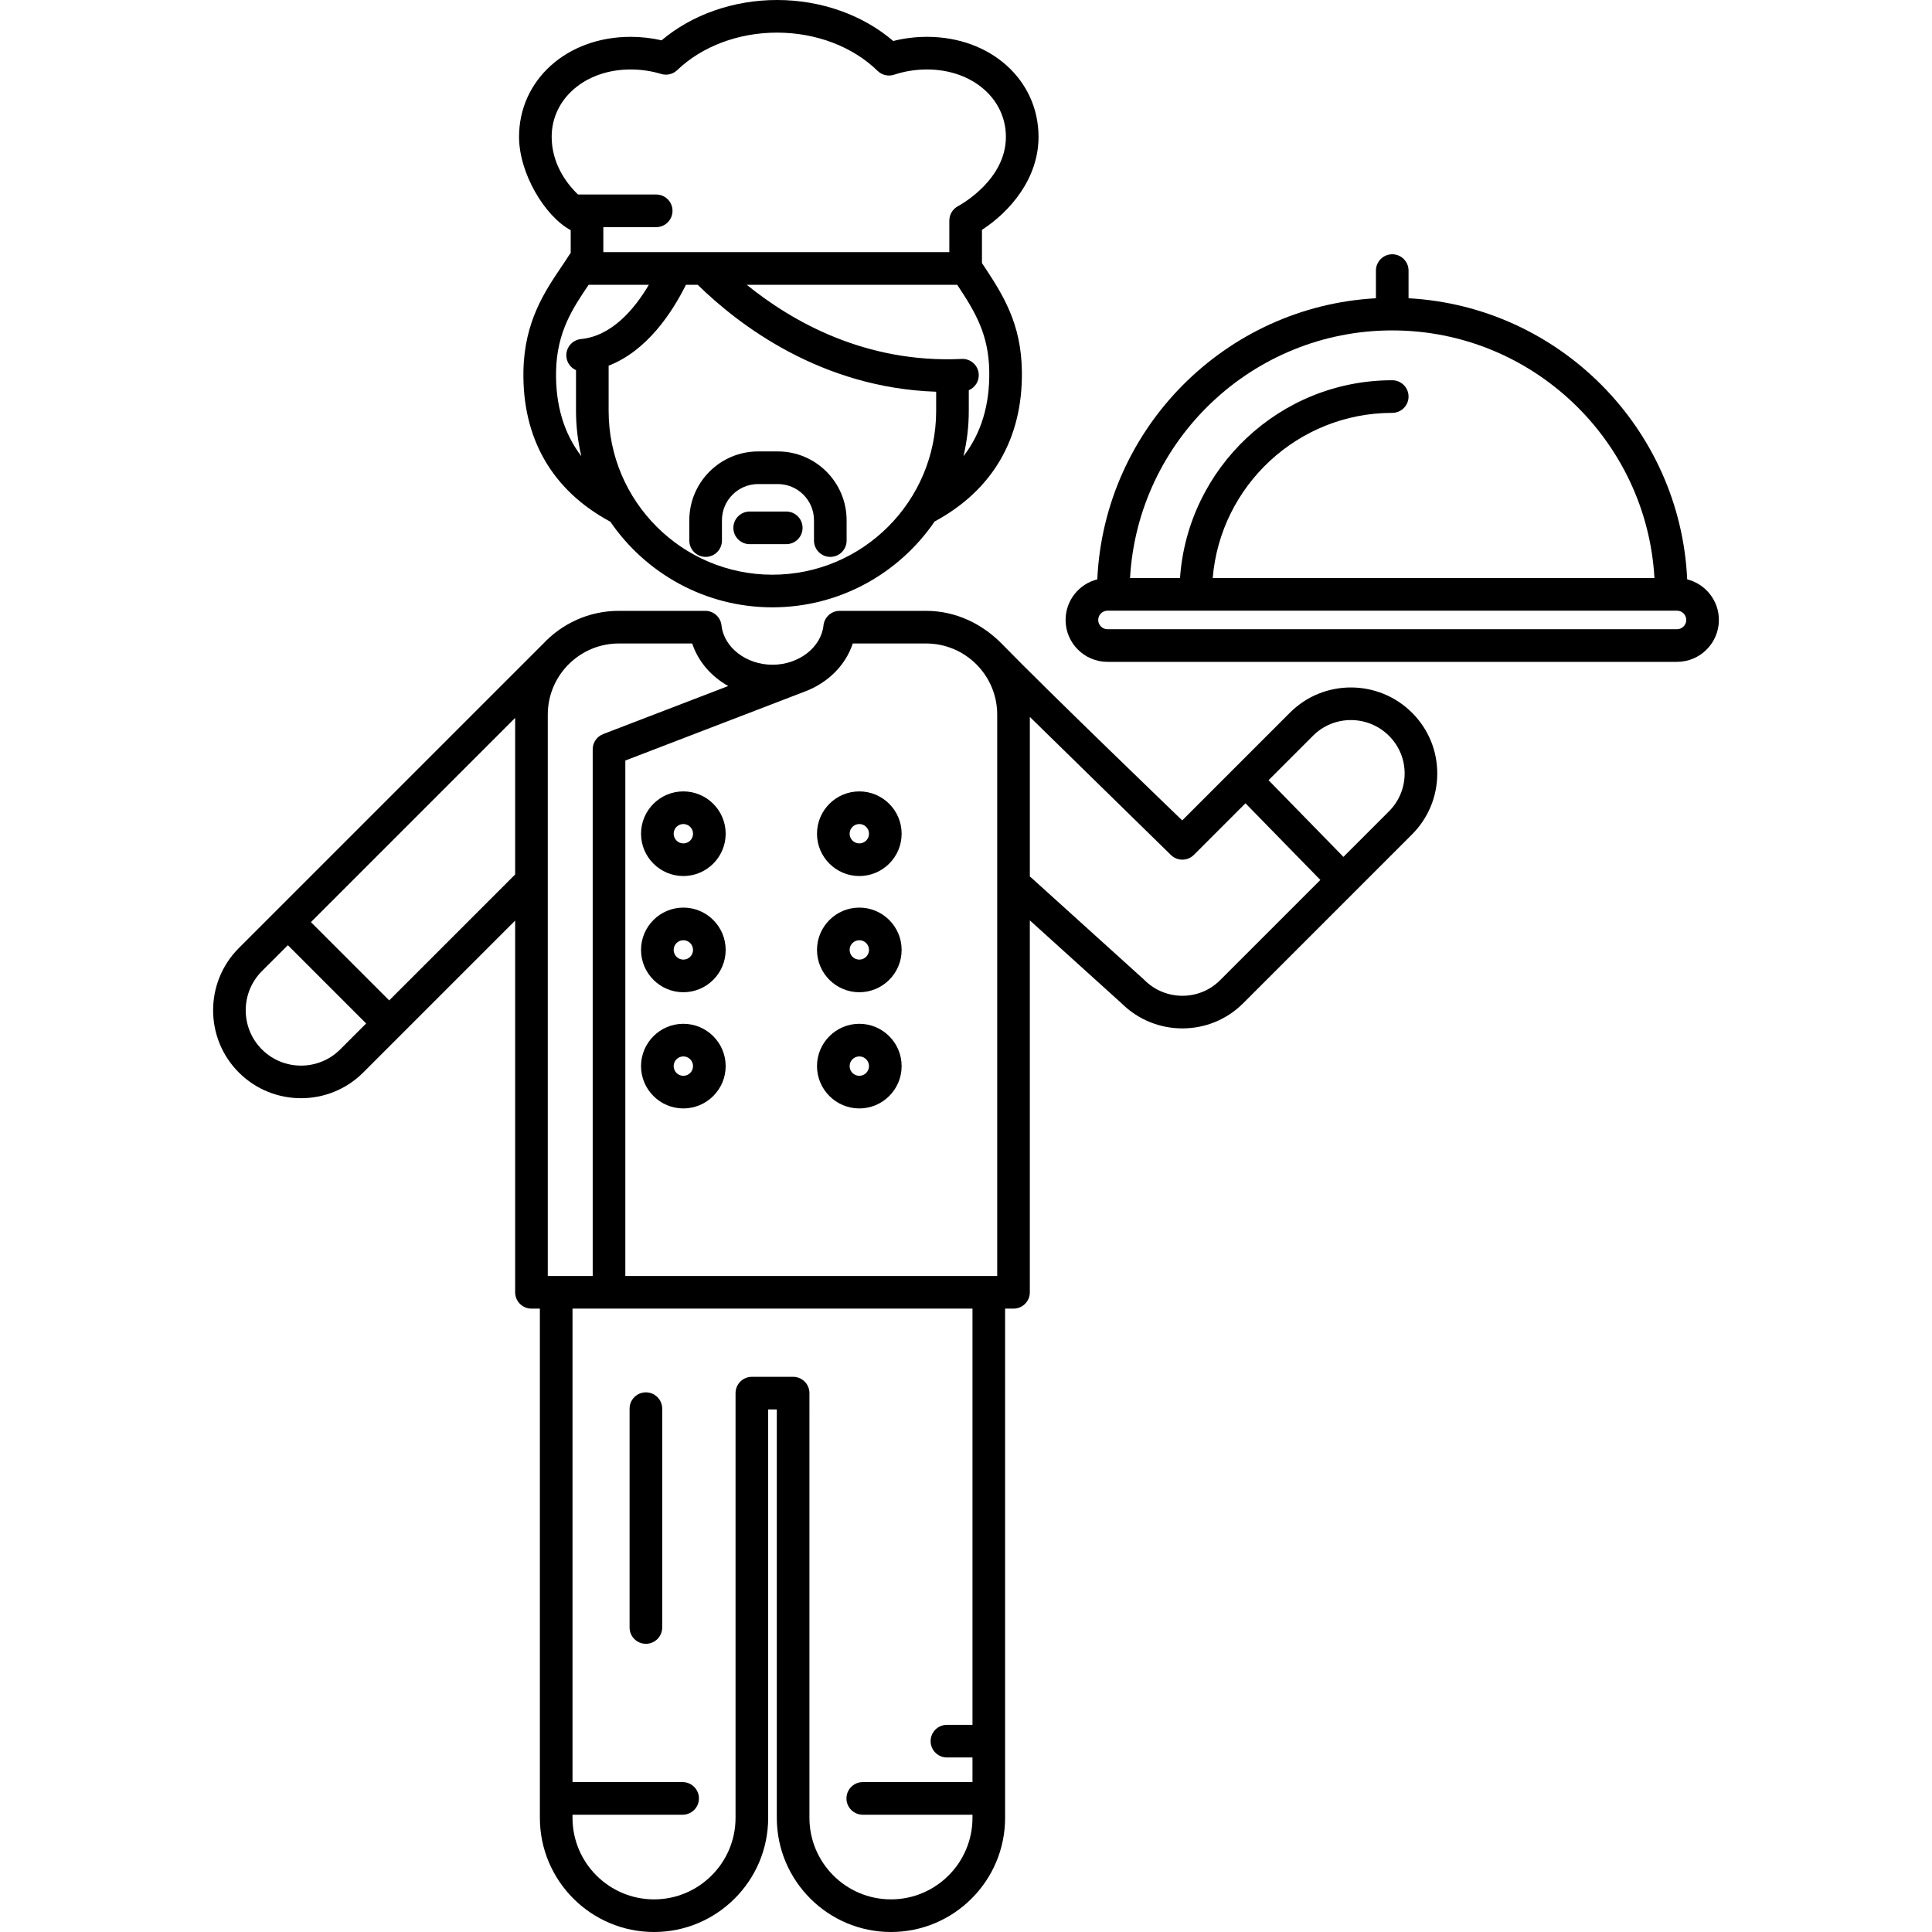
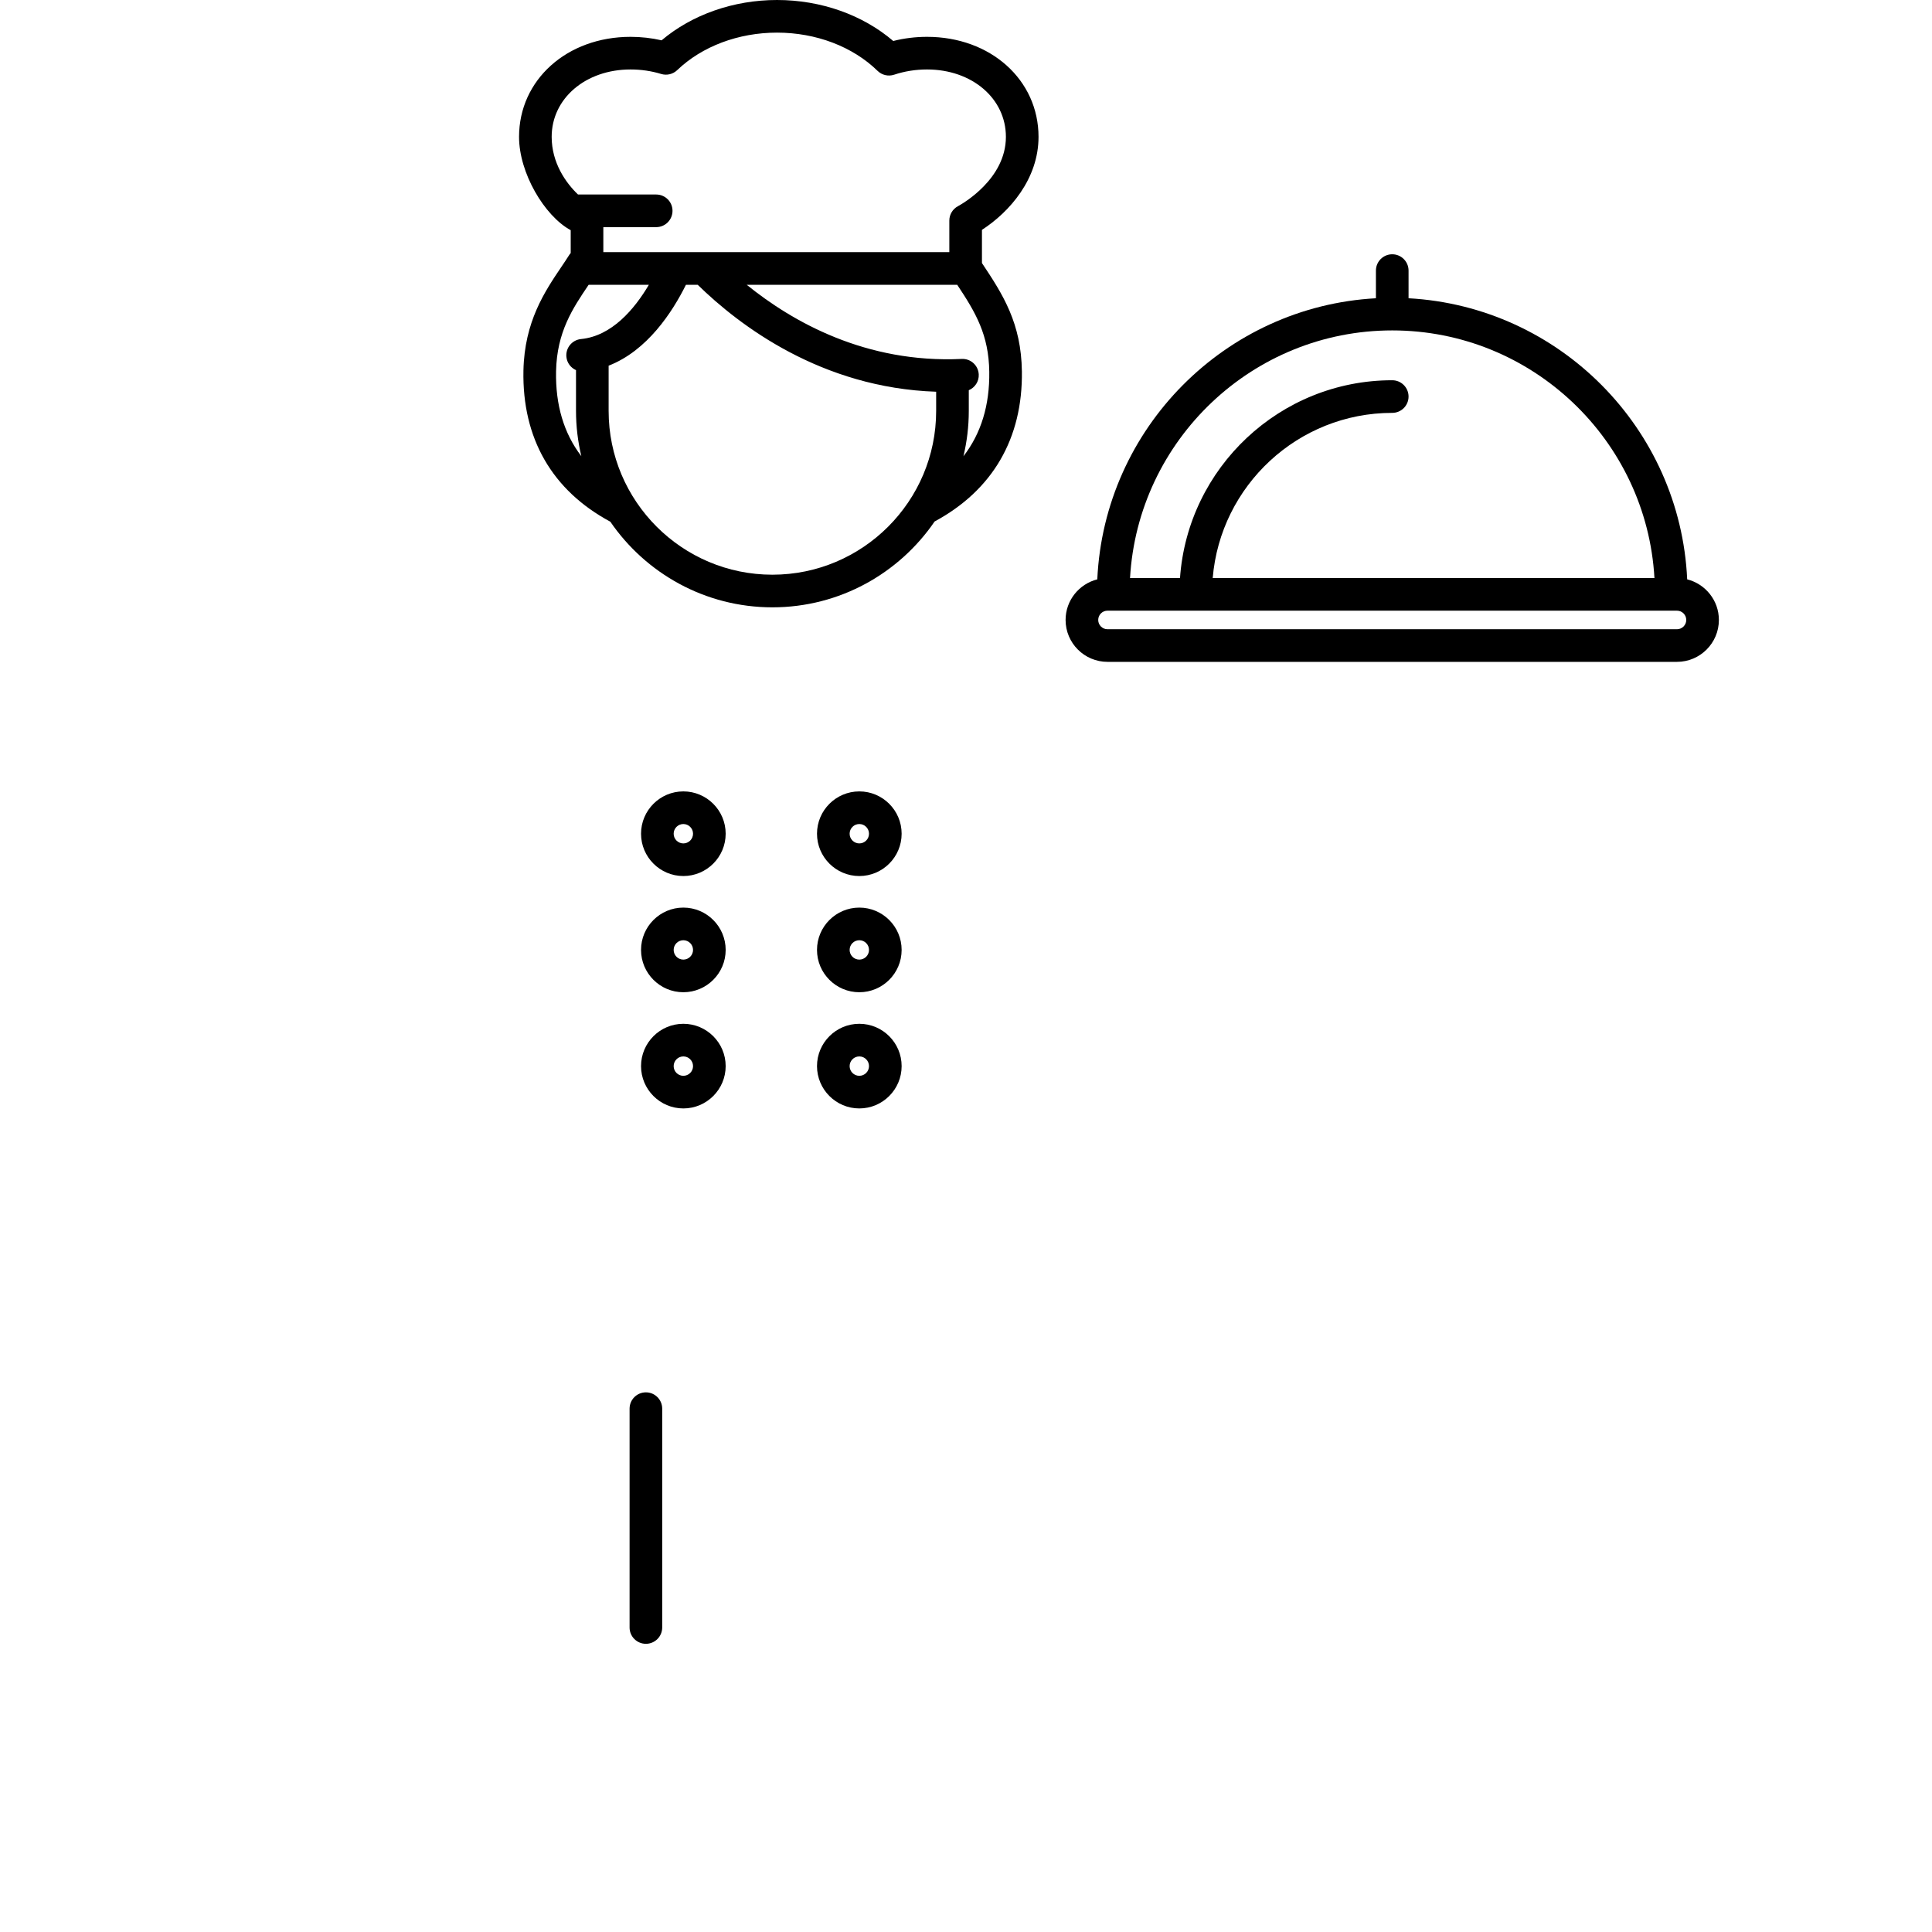
<svg xmlns="http://www.w3.org/2000/svg" fill="#000000" height="800px" width="800px" version="1.1" id="Capa_1" viewBox="0 0 503.306 503.306" xml:space="preserve">
  <g>
    <path d="M148.675,59.969v5.942c-0.112,0.138-0.231,0.269-0.329,0.424c-0.649,1.036-1.373,2.108-2.139,3.243   c-4.269,6.328-9.584,14.204-9.845,26.952c-0.361,17.645,7.471,31.234,22.631,39.375c9.227,13.46,24.71,22.311,42.225,22.311   c17.536,0,33.036-8.873,42.259-22.362c15.107-8.145,22.977-21.644,22.736-39.12c-0.171-12.48-4.854-19.898-10.404-28.204V59.88   c7.231-4.68,14.738-13.293,14.738-24.223c0-14.857-12.488-26.061-29.048-26.061c-3.001,0-5.951,0.364-8.801,1.084   C224.75,3.866,213.863,0,202.42,0c-11.323,0-22.139,3.803-30.07,10.505c-2.626-0.604-5.335-0.909-8.084-0.909   c-16.56,0-29.048,11.204-29.048,26.061C135.217,45.028,141.803,56.24,148.675,59.969z M144.861,96.703   c0.21-10.244,4.37-16.409,8.393-22.372c0.032-0.048,0.063-0.093,0.095-0.141h15.688c-3.732,6.313-9.634,13.347-17.671,14.135   c-2.336,0.229-4.044,2.308-3.814,4.644c0.154,1.575,1.156,2.853,2.505,3.456v10.627c0,4.056,0.489,7.999,1.385,11.785   C146.899,112.899,144.68,105.507,144.861,96.703z M201.218,149.716c-23.524,0-42.663-19.138-42.663-42.663v-11.79   c10.042-3.893,16.584-13.911,20.14-21.073h3.065c10.818,10.585,32.207,26.866,62.119,27.857v5.006   C243.88,130.578,224.742,149.716,201.218,149.716z M250.991,118.854c0.898-3.791,1.389-7.738,1.389-11.8v-5.401   c1.592-0.674,2.681-2.274,2.594-4.103c-0.112-2.344-2.085-4.164-4.447-4.043c-24.938,1.176-44.053-9.645-55.995-19.316h54.835   c4.829,7.269,8.217,13.043,8.348,22.66C257.834,105.588,255.568,112.937,250.991,118.854z M164.265,18.096   c2.742,0,5.425,0.394,7.973,1.172c1.466,0.449,3.069,0.069,4.181-0.996c6.482-6.21,15.96-9.772,26.001-9.772   c10.167,0,19.719,3.633,26.205,9.968c1.137,1.111,2.8,1.494,4.309,0.993c2.729-0.906,5.61-1.365,8.566-1.365   c11.714,0,20.548,7.55,20.548,17.561c0,10.963-11.235,17.379-12.517,18.075c-1.369,0.743-2.222,2.177-2.222,3.735v8.223h-90.134   v-6.517h13.772c2.348,0,4.25-1.903,4.25-4.25c0-2.347-1.902-4.25-4.25-4.25h-20.367c-3.166-3.021-6.863-8.236-6.863-15.017   C143.717,25.646,152.551,18.096,164.265,18.096z" />
-     <path d="M202.628,117.602h-5.129c-9.884,0-17.925,8.041-17.925,17.925v5.298c0,2.347,1.902,4.25,4.25,4.25   c2.348,0,4.25-1.903,4.25-4.25v-5.298c0-5.197,4.227-9.425,9.425-9.425h5.129c5.197,0,9.425,4.228,9.425,9.425v5.298   c0,2.347,1.902,4.25,4.25,4.25c2.348,0,4.25-1.903,4.25-4.25v-5.298C220.552,125.643,212.511,117.602,202.628,117.602z" />
-     <path d="M204.827,133.26h-9.527c-2.348,0-4.25,1.903-4.25,4.25c0,2.347,1.902,4.25,4.25,4.25h9.527c2.348,0,4.25-1.903,4.25-4.25   C209.077,135.163,207.174,133.26,204.827,133.26z" />
    <path d="M178.021,236.438c-6.079,0-11.025,4.946-11.025,11.025c0,6.08,4.946,11.025,11.025,11.025   c6.078,0,11.023-4.946,11.023-11.025C189.045,241.384,184.099,236.438,178.021,236.438z M178.021,249.989   c-1.393,0-2.525-1.133-2.525-2.525c0-1.392,1.133-2.525,2.525-2.525c1.392,0,2.523,1.133,2.523,2.525   C180.545,248.856,179.413,249.989,178.021,249.989z" />
    <path d="M178.021,206.167c-6.079,0-11.025,4.946-11.025,11.025c0,6.08,4.946,11.025,11.025,11.025   c6.078,0,11.023-4.946,11.023-11.025C189.045,211.113,184.099,206.167,178.021,206.167z M178.021,219.718   c-1.393,0-2.525-1.133-2.525-2.525c0-1.392,1.133-2.525,2.525-2.525c1.392,0,2.523,1.133,2.523,2.525   C180.545,218.585,179.413,219.718,178.021,219.718z" />
    <path d="M178.021,266.709c-6.079,0-11.025,4.946-11.025,11.025c0,6.079,4.946,11.025,11.025,11.025   c6.078,0,11.023-4.946,11.023-11.025C189.045,271.654,184.099,266.709,178.021,266.709z M178.021,280.259   c-1.393,0-2.525-1.133-2.525-2.525c0-1.393,1.133-2.525,2.525-2.525c1.392,0,2.523,1.133,2.523,2.525   C180.545,279.126,179.413,280.259,178.021,280.259z" />
    <path d="M223.862,258.489c6.078,0,11.023-4.946,11.023-11.025c0-6.079-4.945-11.025-11.023-11.025   c-6.079,0-11.025,4.946-11.025,11.025C212.837,253.543,217.783,258.489,223.862,258.489z M223.862,244.938   c1.392,0,2.523,1.133,2.523,2.525c0,1.393-1.132,2.525-2.523,2.525c-1.393,0-2.525-1.133-2.525-2.525   C221.337,246.071,222.469,244.938,223.862,244.938z" />
    <path d="M223.862,228.218c6.078,0,11.023-4.946,11.023-11.025c0-6.079-4.945-11.025-11.023-11.025   c-6.079,0-11.025,4.946-11.025,11.025C212.837,223.272,217.783,228.218,223.862,228.218z M223.862,214.667   c1.392,0,2.523,1.133,2.523,2.525c0,1.393-1.132,2.525-2.523,2.525c-1.393,0-2.525-1.133-2.525-2.525   C221.337,215.8,222.469,214.667,223.862,214.667z" />
    <path d="M223.862,266.709c-6.079,0-11.025,4.946-11.025,11.025c0,6.079,4.946,11.025,11.025,11.025   c6.078,0,11.023-4.946,11.023-11.025C234.885,271.654,229.94,266.709,223.862,266.709z M223.862,280.259   c-1.393,0-2.525-1.133-2.525-2.525c0-1.393,1.133-2.525,2.525-2.525c1.392,0,2.523,1.133,2.523,2.525   C226.385,279.126,225.254,280.259,223.862,280.259z" />
-     <path d="M336.08,185.621l-28.101,28.1c0,0-35.441-34.104-46.859-45.867c-5.076-5.23-12.013-8.721-19.857-8.721h-22.511   c-2.172,0-3.994,1.637-4.225,3.796c-0.617,5.743-6.451,10.242-13.283,10.242c-6.832,0-12.667-4.499-13.284-10.243   c-0.232-2.159-2.054-3.796-4.226-3.796h-22.51c-7.873,0-14.969,3.386-19.912,8.776c-0.03,0.029-0.065,0.049-0.096,0.079   l-78.997,78.997c-8.934,8.936-8.934,23.476,0.001,32.412c4.469,4.468,10.338,6.701,16.207,6.701c5.869,0,11.738-2.234,16.206-6.701   l39.569-39.57v96.835c0,2.347,1.902,4.25,4.25,4.25h2.192V473.57c0,16.397,13.34,29.736,29.737,29.736   c16.396,0,29.735-13.339,29.735-29.736V367.174h2.251V473.57c0,16.397,13.34,29.736,29.736,29.736   c16.397,0,29.737-13.339,29.737-29.736V340.912h2.191c2.348,0,4.25-1.903,4.25-4.25v-96.897l23.909,21.619   c4.378,4.348,10.111,6.524,15.841,6.524c5.72-0.001,11.438-2.17,15.794-6.512c0.012-0.012,0.023-0.023,0.035-0.036   c0.004-0.004,0.008-0.007,0.011-0.011l43.923-43.922c4.25-4.236,6.604-9.86,6.628-15.836c0.024-5.989-2.295-11.628-6.529-15.875   C359.127,176.918,344.857,176.876,336.08,185.621z M222.157,167.634h19.105c10.212,0,18.521,8.308,18.521,18.521v146.258h-96.878   V198.124l46.767-17.969C215.633,177.914,220.267,173.36,222.157,167.634z M180.328,167.634c1.548,4.689,4.938,8.591,9.387,11.083   l-32.584,12.52c-1.642,0.631-2.725,2.208-2.725,3.967v137.208h-11.703V186.154c0-10.212,8.309-18.521,18.521-18.521H180.328z    M88.623,273.386c-5.623,5.622-14.771,5.621-20.393,0.001c-5.621-5.622-5.621-14.77-0.001-20.391l6.762-6.762l20.393,20.392   L88.623,273.386z M101.393,260.615l-20.393-20.392l53.201-53.201v40.784L101.393,260.615z M253.341,449.34h-6.654   c-2.348,0-4.25,1.903-4.25,4.25s1.902,4.25,4.25,4.25h6.654v6.415h-28.579c-2.348,0-4.25,1.903-4.25,4.25   c0,2.347,1.902,4.25,4.25,4.25h28.579v0.815c0,11.71-9.527,21.236-21.237,21.236c-11.71,0-21.236-9.526-21.236-21.236V362.924   c0-2.347-1.902-4.25-4.25-4.25h-10.751c-2.348,0-4.25,1.903-4.25,4.25V473.57c0,11.71-9.526,21.236-21.235,21.236   c-11.71,0-21.237-9.526-21.237-21.236v-0.815h28.684c2.348,0,4.25-1.903,4.25-4.25c0-2.347-1.902-4.25-4.25-4.25h-28.684V340.912   h104.197V449.34z M317.983,255.218c-0.075,0.069-0.148,0.142-0.22,0.218c-0.006,0.006-0.012,0.013-0.019,0.02   c-5.43,5.332-14.207,5.271-19.615-0.155c-0.052-0.052-0.105-0.102-0.159-0.152l-29.371-26.558c-0.1-0.09-0.212-0.154-0.316-0.233   v-41.599l36.756,35.978c1.664,1.629,4.331,1.616,5.978-0.032l13.441-13.442l19.508,19.973L317.983,255.218z M361.791,211.412   l-11.814,11.814l-19.508-19.973l11.616-11.616c5.452-5.433,14.329-5.398,19.789,0.08c2.627,2.635,4.065,6.129,4.05,9.84   C365.908,205.271,364.442,208.769,361.791,211.412z" />
    <path d="M439.529,150.928c-1.81-39.353-33.321-71.079-72.587-73.229v-7.208c0-2.347-1.902-4.25-4.25-4.25   c-2.348,0-4.25,1.903-4.25,4.25v7.208c-39.266,2.149-70.775,33.876-72.586,73.228c-4.737,1.192-8.26,5.476-8.26,10.577   c0,6.02,4.897,10.917,10.918,10.917H436.87c6.021,0,10.918-4.897,10.918-10.917C447.788,156.403,444.266,152.12,439.529,150.928z    M362.692,86.076c36.416,0,66.27,28.596,68.308,64.51H315.924c1.998-24.058,22.203-43.028,46.768-43.028   c2.348,0,4.25-1.903,4.25-4.25c0-2.347-1.902-4.25-4.25-4.25c-29.253,0-53.272,22.778-55.289,51.528h-13.018   C296.422,114.672,326.277,86.076,362.692,86.076z M436.87,163.922H288.514c-1.333,0-2.418-1.084-2.418-2.417   c0-1.333,1.085-2.418,2.418-2.418H436.87c1.333,0,2.418,1.085,2.418,2.418C439.288,162.837,438.203,163.922,436.87,163.922z" />
    <path d="M168.262,428.229c2.348,0,4.25-1.903,4.25-4.25V366.97c0-2.347-1.902-4.25-4.25-4.25c-2.348,0-4.25,1.903-4.25,4.25v57.009   C164.012,426.326,165.915,428.229,168.262,428.229z" />
  </g>
</svg>